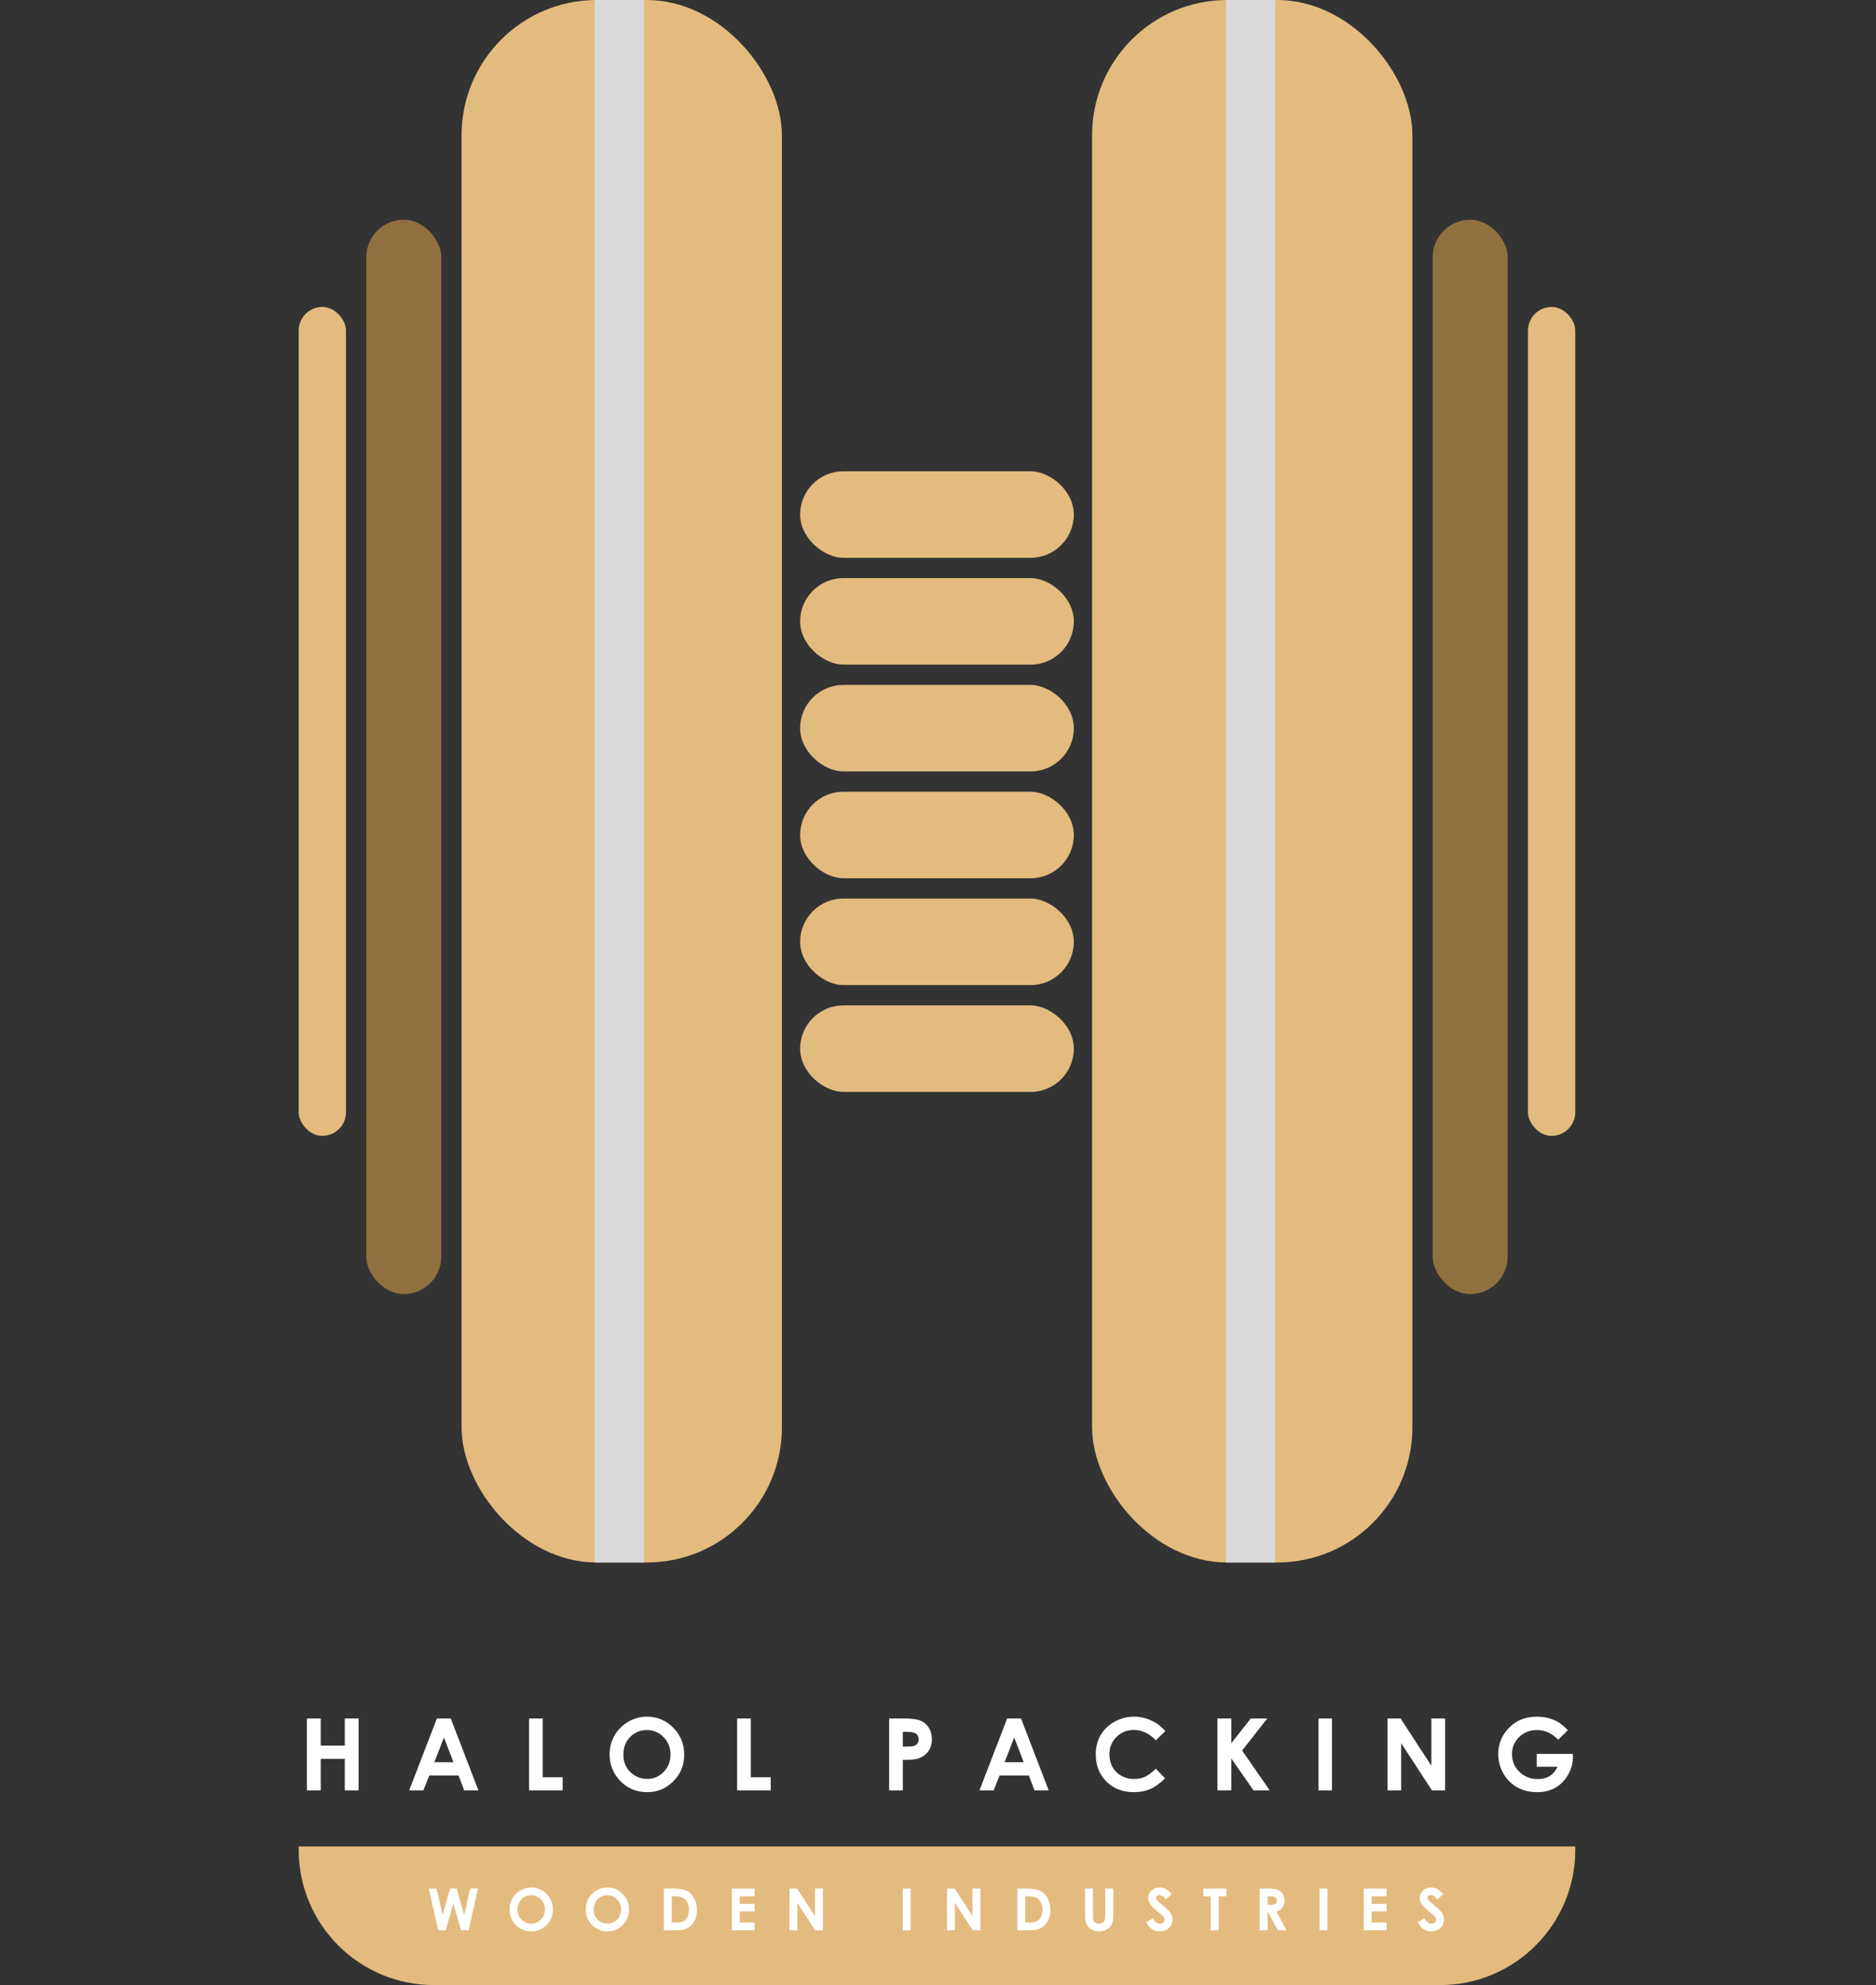
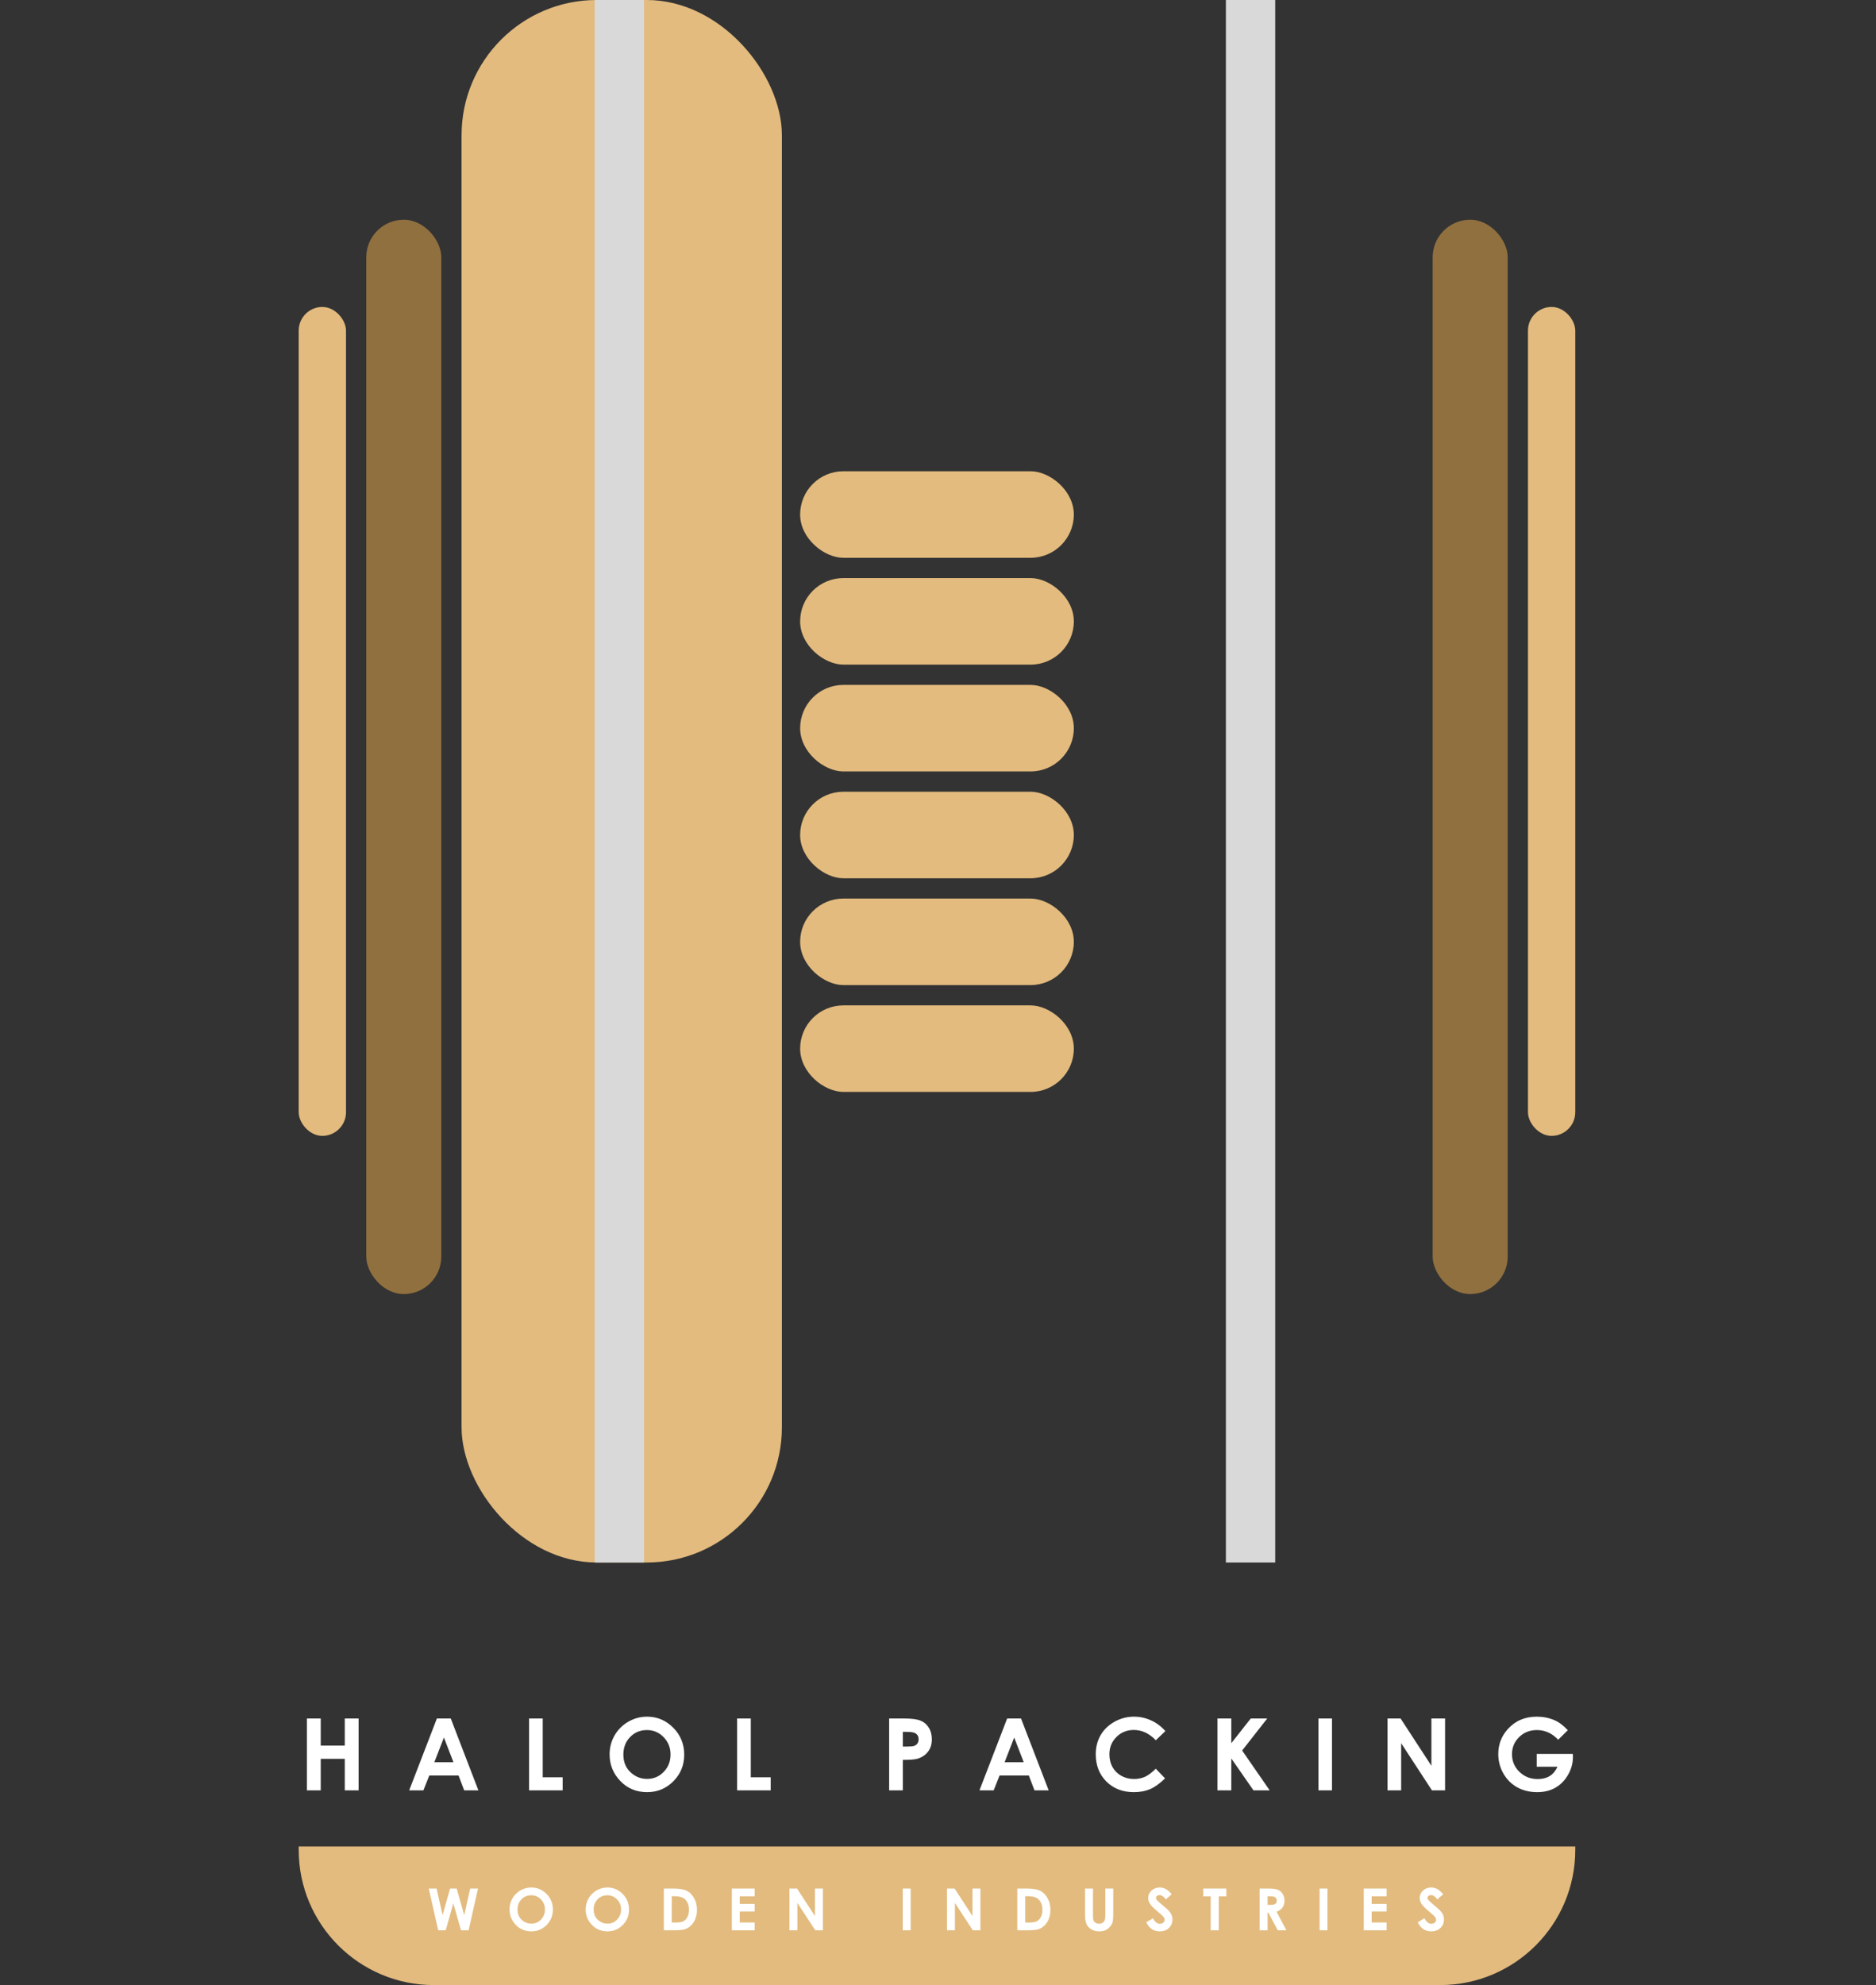
<svg xmlns="http://www.w3.org/2000/svg" width="2776" height="2936" viewBox="0 0 2776 2936" fill="none">
  <rect x="0" y="0" width="2776" height="2936" fill="#333333" stroke="none" />
  <g clip-path="url(#clip0_14_2)">
    <path d="M454.097 2541.7H474.62V2581.8H510.175V2541.7H530.626V2648H510.175V2601.39H474.62V2648H454.097V2541.7ZM646.482 2541.7H667.006L707.908 2648H686.879L678.568 2626.1H635.209L626.537 2648H605.508L646.482 2541.7ZM656.889 2569.88L642.725 2606.38H670.98L656.889 2569.88ZM782.862 2541.7H803.096V2628.71H832.581V2648H782.862V2541.7ZM957.47 2539.02C972.502 2539.02 985.413 2544.47 996.205 2555.36C1007.04 2566.24 1012.46 2579.52 1012.46 2595.17C1012.46 2610.69 1007.12 2623.82 996.422 2634.56C985.774 2645.3 972.839 2650.67 957.615 2650.67C941.668 2650.67 928.42 2645.16 917.869 2634.12C907.318 2623.09 902.043 2609.99 902.043 2594.81C902.043 2584.65 904.5 2575.3 909.414 2566.77C914.328 2558.25 921.073 2551.5 929.648 2546.54C938.272 2541.53 947.546 2539.02 957.47 2539.02ZM957.254 2558.82C947.425 2558.82 939.163 2562.24 932.466 2569.09C925.77 2575.93 922.422 2584.62 922.422 2595.17C922.422 2606.93 926.637 2616.23 935.068 2623.07C941.62 2628.42 949.136 2631.09 957.615 2631.09C967.202 2631.09 975.368 2627.62 982.113 2620.68C988.858 2613.75 992.23 2605.19 992.23 2595.03C992.23 2584.91 988.834 2576.36 982.041 2569.38C975.248 2562.34 966.985 2558.82 957.254 2558.82ZM1090.74 2541.7H1110.98V2628.71H1140.46V2648H1090.74V2541.7ZM1315.73 2541.7H1337.2C1348.81 2541.7 1357.17 2542.78 1362.27 2544.95C1367.43 2547.07 1371.48 2550.54 1374.41 2555.36C1377.4 2560.12 1378.89 2565.86 1378.89 2572.55C1378.89 2579.97 1376.94 2586.14 1373.04 2591.05C1369.19 2595.97 1363.94 2599.39 1357.29 2601.32C1353.38 2602.42 1346.28 2602.98 1335.97 2602.98V2648H1315.73V2541.7ZM1335.97 2583.25H1342.4C1347.46 2583.25 1350.98 2582.89 1352.95 2582.17C1354.93 2581.44 1356.47 2580.26 1357.58 2578.62C1358.73 2576.94 1359.31 2574.92 1359.31 2572.55C1359.31 2568.46 1357.72 2565.47 1354.54 2563.59C1352.23 2562.2 1347.94 2561.5 1341.68 2561.5H1335.97V2583.25ZM1490.34 2541.7H1510.87L1551.77 2648H1530.74L1522.43 2626.1H1479.07L1470.4 2648H1449.37L1490.34 2541.7ZM1500.75 2569.88L1486.58 2606.38H1514.84L1500.75 2569.88ZM1724.43 2560.41L1710.26 2573.93C1700.63 2563.76 1689.79 2558.68 1677.74 2558.68C1667.58 2558.68 1659 2562.15 1652.02 2569.09C1645.08 2576.02 1641.61 2584.57 1641.61 2594.74C1641.61 2601.82 1643.15 2608.11 1646.23 2613.6C1649.32 2619.09 1653.68 2623.41 1659.31 2626.54C1664.95 2629.67 1671.21 2631.23 1678.1 2631.23C1683.98 2631.23 1689.35 2630.15 1694.22 2627.98C1699.08 2625.77 1704.43 2621.77 1710.26 2615.99L1723.99 2630.29C1716.14 2637.96 1708.72 2643.28 1701.73 2646.27C1694.75 2649.2 1686.77 2650.67 1677.81 2650.67C1661.29 2650.67 1647.75 2645.45 1637.2 2634.99C1626.7 2624.49 1621.45 2611.05 1621.45 2594.67C1621.45 2584.07 1623.83 2574.65 1628.6 2566.41C1633.42 2558.17 1640.28 2551.55 1649.2 2546.54C1658.16 2541.53 1667.79 2539.02 1678.1 2539.02C1686.87 2539.02 1695.3 2540.88 1703.4 2544.59C1711.54 2548.3 1718.55 2553.57 1724.43 2560.41ZM1801.55 2541.7H1822V2578.26L1850.83 2541.7H1875.19L1838.04 2589.1L1878.8 2648H1854.81L1822 2600.81V2648H1801.55V2541.7ZM1950.93 2541.7H1971.02V2648H1950.93V2541.7ZM2053.13 2541.7H2072.5L2118.1 2611.65V2541.7H2138.33V2648H2118.89L2073.37 2578.26V2648H2053.13V2541.7ZM2319.95 2559.04L2305.72 2573.13C2296.71 2563.59 2286.2 2558.82 2274.21 2558.82C2263.75 2558.82 2254.99 2562.29 2247.9 2569.23C2240.87 2576.17 2237.35 2584.6 2237.35 2594.52C2237.35 2604.79 2241.01 2613.48 2248.34 2620.61C2255.66 2627.74 2264.69 2631.31 2275.44 2631.31C2282.42 2631.31 2288.3 2629.84 2293.07 2626.9C2297.89 2623.96 2301.77 2619.36 2304.7 2613.1H2273.92V2594.09H2327.4L2327.54 2598.57C2327.54 2607.87 2325.13 2616.68 2320.31 2625.02C2315.5 2633.35 2309.26 2639.71 2301.6 2644.1C2293.94 2648.48 2284.95 2650.67 2274.64 2650.67C2263.61 2650.67 2253.76 2648.29 2245.08 2643.52C2236.46 2638.7 2229.62 2631.86 2224.56 2623C2219.55 2614.13 2217.05 2604.57 2217.05 2594.31C2217.05 2580.24 2221.69 2568 2230.99 2557.6C2242.03 2545.21 2256.38 2539.02 2274.06 2539.02C2283.31 2539.02 2291.96 2540.73 2300.01 2544.15C2306.8 2547.04 2313.45 2552.01 2319.95 2559.04Z" fill="white" />
    <rect x="683" width="474" height="2311" rx="200" fill="#E3BB7E" />
    <rect width="128" height="405" rx="64" transform="matrix(0 -1 -1 0 1589 825)" fill="#E3BB7E" />
    <rect width="128" height="405" rx="64" transform="matrix(0 -1 -1 0 1589 983)" fill="#E3BB7E" />
    <rect width="128" height="405" rx="64" transform="matrix(0 -1 -1 0 1589 1141)" fill="#E3BB7E" />
    <rect width="128" height="405" rx="64" transform="matrix(0 -1 -1 0 1589 1299)" fill="#E3BB7E" />
    <rect width="128" height="405" rx="64" transform="matrix(0 -1 -1 0 1589 1457)" fill="#E3BB7E" />
    <rect width="128" height="405" rx="64" transform="matrix(0 -1 -1 0 1589 1615)" fill="#E3BB7E" />
-     <rect x="1616" width="474" height="2311" rx="200" fill="#E3BB7E" />
    <rect x="2120" y="325" width="111" height="1589" rx="55.5" fill="#91703F" />
    <rect x="2261" y="454" width="70" height="1226" rx="35" fill="#E3BB7E" />
    <rect x="442" y="454" width="70" height="1226" rx="35" fill="#E3BB7E" />
    <rect x="542" y="325" width="111" height="1589" rx="55.5" fill="#91703F" />
    <rect x="1814" width="73" height="2311" fill="#D9D9D9" />
    <rect x="880" width="73" height="2311" fill="#D9D9D9" />
    <path d="M442 2731H2331V2736C2331 2846.46 2241.46 2936 2131 2936H642C531.543 2936 442 2846.46 442 2736V2731Z" fill="#E3BB7E" />
    <path d="M634.442 2793.23H646.032L654.934 2832.66L665.978 2793.23H675.762L686.932 2832.66L695.75 2793.23H707.34L693.441 2855H682.145L670.765 2815.07L659.595 2855H648.425L634.442 2793.23ZM786.183 2791.68C794.917 2791.68 802.42 2794.84 808.691 2801.17C814.99 2807.49 818.139 2815.21 818.139 2824.3C818.139 2833.32 815.032 2840.95 808.817 2847.19C802.63 2853.43 795.113 2856.55 786.267 2856.55C777.001 2856.55 769.302 2853.35 763.171 2846.94C757.04 2840.53 753.975 2832.91 753.975 2824.09C753.975 2818.19 755.403 2812.76 758.258 2807.8C761.114 2802.85 765.033 2798.93 770.016 2796.04C775.027 2793.13 780.416 2791.68 786.183 2791.68ZM786.057 2803.18C780.346 2803.18 775.545 2805.17 771.654 2809.14C767.762 2813.12 765.817 2818.17 765.817 2824.3C765.817 2831.13 768.266 2836.54 773.165 2840.51C776.973 2843.62 781.34 2845.17 786.267 2845.17C791.838 2845.17 796.583 2843.16 800.502 2839.13C804.422 2835.1 806.381 2830.13 806.381 2824.22C806.381 2818.34 804.408 2813.37 800.46 2809.31C796.513 2805.23 791.712 2803.18 786.057 2803.18ZM898.83 2791.68C907.564 2791.68 915.067 2794.84 921.337 2801.17C927.636 2807.49 930.786 2815.21 930.786 2824.3C930.786 2833.32 927.678 2840.95 921.463 2847.19C915.277 2853.43 907.76 2856.55 898.914 2856.55C889.647 2856.55 881.949 2853.35 875.818 2846.94C869.687 2840.53 866.622 2832.91 866.622 2824.09C866.622 2818.19 868.049 2812.76 870.905 2807.8C873.76 2802.85 877.68 2798.93 882.663 2796.04C887.674 2793.13 893.063 2791.68 898.83 2791.68ZM898.704 2803.18C892.993 2803.18 888.192 2805.17 884.3 2809.14C880.409 2813.12 878.463 2818.17 878.463 2824.3C878.463 2831.13 880.913 2836.54 885.812 2840.51C889.619 2843.62 893.987 2845.17 898.914 2845.17C904.485 2845.17 909.23 2843.16 913.149 2839.13C917.068 2835.1 919.028 2830.13 919.028 2824.22C919.028 2818.34 917.054 2813.37 913.107 2809.31C909.16 2805.23 904.359 2803.18 898.704 2803.18ZM982.334 2793.23H996.275C1005.26 2793.23 1011.94 2794.35 1016.31 2796.59C1020.67 2798.8 1024.27 2802.41 1027.1 2807.42C1029.92 2812.43 1031.34 2818.28 1031.34 2824.98C1031.34 2829.73 1030.54 2834.12 1028.94 2838.12C1027.38 2842.09 1025.19 2845.4 1022.39 2848.03C1019.62 2850.66 1016.61 2852.48 1013.37 2853.49C1010.12 2854.5 1004.49 2855 996.485 2855H982.334V2793.23ZM994.049 2804.57V2843.49H999.508C1004.88 2843.49 1008.77 2842.88 1011.18 2841.65C1013.62 2840.41 1015.61 2838.34 1017.15 2835.43C1018.68 2832.52 1019.45 2828.94 1019.45 2824.68C1019.45 2818.13 1017.62 2813.05 1013.95 2809.44C1010.65 2806.19 1005.35 2804.57 998.039 2804.57H994.049ZM1082.97 2793.23H1116.69V2804.74H1094.64V2815.91H1116.69V2827.2H1094.64V2843.45H1116.69V2855H1082.97V2793.23ZM1168.15 2793.23H1179.41L1205.91 2833.88V2793.23H1217.66V2855H1206.37L1179.91 2814.48V2855H1168.15V2793.23ZM1335.88 2793.23H1347.55V2855H1335.88V2793.23ZM1401.28 2793.23H1412.54L1439.03 2833.88V2793.23H1450.79V2855H1439.49L1413.04 2814.48V2855H1401.28V2793.23ZM1505.36 2793.23H1519.3C1528.29 2793.23 1534.97 2794.35 1539.33 2796.59C1543.7 2798.8 1547.3 2802.41 1550.13 2807.42C1552.95 2812.43 1554.37 2818.28 1554.37 2824.98C1554.37 2829.73 1553.57 2834.12 1551.97 2838.12C1550.41 2842.09 1548.22 2845.4 1545.42 2848.03C1542.65 2850.66 1539.64 2852.48 1536.39 2853.49C1533.15 2854.5 1527.52 2855 1519.51 2855H1505.36V2793.23ZM1517.08 2804.57V2843.49H1522.54C1527.91 2843.49 1531.8 2842.88 1534.21 2841.65C1536.65 2840.41 1538.63 2838.34 1540.17 2835.43C1541.71 2832.52 1542.48 2828.94 1542.48 2824.68C1542.48 2818.13 1540.65 2813.05 1536.98 2809.44C1533.68 2806.19 1528.37 2804.57 1521.07 2804.57H1517.08ZM1605.54 2793.23H1617.34V2833.21C1617.34 2836.65 1617.63 2839.08 1618.22 2840.51C1618.83 2841.94 1619.83 2843.09 1621.2 2843.96C1622.6 2844.8 1624.28 2845.22 1626.24 2845.22C1628.31 2845.22 1630.09 2844.74 1631.57 2843.79C1633.08 2842.84 1634.12 2841.63 1634.68 2840.18C1635.27 2838.69 1635.56 2835.88 1635.56 2831.74V2793.23H1647.36V2830.06C1647.36 2836.27 1647.01 2840.58 1646.31 2842.99C1645.61 2845.4 1644.27 2847.72 1642.28 2849.96C1640.32 2852.2 1638.05 2853.87 1635.48 2854.96C1632.9 2856.02 1629.91 2856.55 1626.49 2856.55C1622.01 2856.55 1618.11 2855.53 1614.77 2853.49C1611.47 2851.42 1609.11 2848.84 1607.68 2845.76C1606.25 2842.65 1605.54 2837.42 1605.54 2830.06V2793.23ZM1733.85 2801.63L1725.15 2809.31C1722.1 2805.06 1718.99 2802.93 1715.83 2802.93C1714.29 2802.93 1713.03 2803.35 1712.05 2804.19C1711.07 2805 1710.58 2805.93 1710.58 2806.96C1710.58 2808 1710.93 2808.98 1711.63 2809.9C1712.58 2811.13 1715.45 2813.78 1720.24 2817.84C1724.72 2821.59 1727.44 2823.95 1728.39 2824.93C1730.77 2827.34 1732.45 2829.65 1733.43 2831.86C1734.43 2834.05 1734.94 2836.44 1734.94 2839.04C1734.94 2844.11 1733.19 2848.3 1729.69 2851.6C1726.19 2854.9 1721.63 2856.55 1716 2856.55C1711.6 2856.55 1707.77 2855.48 1704.49 2853.32C1701.25 2851.16 1698.46 2847.78 1696.14 2843.16L1706.01 2837.2C1708.97 2842.65 1712.39 2845.38 1716.25 2845.38C1718.27 2845.38 1719.96 2844.8 1721.33 2843.62C1722.7 2842.44 1723.39 2841.09 1723.39 2839.55C1723.39 2838.15 1722.87 2836.75 1721.84 2835.35C1720.8 2833.95 1718.52 2831.81 1714.99 2828.92C1708.27 2823.44 1703.93 2819.21 1701.97 2816.24C1700.01 2813.25 1699.03 2810.26 1699.03 2807.3C1699.03 2803.01 1700.66 2799.35 1703.91 2796.29C1707.18 2793.22 1711.21 2791.68 1716 2791.68C1719.08 2791.68 1722 2792.39 1724.78 2793.82C1727.58 2795.25 1730.6 2797.85 1733.85 2801.63ZM1780.56 2793.23H1814.7V2804.82H1803.45V2855H1791.52V2804.82H1780.56V2793.23ZM1863.98 2793.23H1876.46C1883.29 2793.23 1888.14 2793.85 1891.03 2795.08C1893.94 2796.28 1896.28 2798.3 1898.04 2801.12C1899.8 2803.95 1900.69 2807.3 1900.69 2811.16C1900.69 2815.22 1899.71 2818.62 1897.75 2821.36C1895.81 2824.08 1892.89 2826.14 1888.97 2827.54L1903.58 2855H1890.73L1876.83 2828.84H1875.74V2855H1863.98V2793.23ZM1875.74 2817.38H1879.44C1883.19 2817.38 1885.76 2816.89 1887.16 2815.91C1888.59 2814.93 1889.31 2813.3 1889.31 2811.03C1889.31 2809.69 1888.96 2808.53 1888.26 2807.55C1887.56 2806.54 1886.62 2805.83 1885.44 2805.41C1884.27 2804.96 1882.11 2804.74 1878.98 2804.74H1875.74V2817.38ZM1952.65 2793.23H1964.33V2855H1952.65V2793.23ZM2018.06 2793.23H2051.78V2804.74H2029.73V2815.91H2051.78V2827.2H2029.73V2843.45H2051.78V2855H2018.06V2793.23ZM2135.58 2801.63L2126.88 2809.31C2123.83 2805.06 2120.73 2802.93 2117.56 2802.93C2116.02 2802.93 2114.76 2803.35 2113.78 2804.19C2112.8 2805 2112.31 2805.93 2112.31 2806.96C2112.31 2808 2112.66 2808.98 2113.36 2809.9C2114.31 2811.13 2117.18 2813.78 2121.97 2817.84C2126.45 2821.59 2129.17 2823.95 2130.12 2824.93C2132.5 2827.34 2134.18 2829.65 2135.16 2831.86C2136.16 2834.05 2136.67 2836.44 2136.67 2839.04C2136.67 2844.11 2134.92 2848.3 2131.42 2851.6C2127.92 2854.9 2123.36 2856.55 2117.73 2856.55C2113.33 2856.55 2109.5 2855.48 2106.22 2853.32C2102.98 2851.16 2100.19 2847.78 2097.87 2843.16L2107.74 2837.2C2110.7 2842.65 2114.12 2845.38 2117.98 2845.38C2120 2845.38 2121.69 2844.8 2123.06 2843.62C2124.43 2842.44 2125.12 2841.09 2125.12 2839.55C2125.12 2838.15 2124.6 2836.75 2123.57 2835.35C2122.53 2833.95 2120.25 2831.81 2116.72 2828.92C2110 2823.44 2105.66 2819.21 2103.7 2816.24C2101.75 2813.25 2100.77 2810.26 2100.77 2807.3C2100.77 2803.01 2102.39 2799.35 2105.64 2796.29C2108.91 2793.22 2112.94 2791.68 2117.73 2791.68C2120.81 2791.68 2123.73 2792.39 2126.51 2793.82C2129.31 2795.25 2132.33 2797.85 2135.58 2801.63Z" fill="white" />
  </g>
  <defs>
    <clipPath id="clip0_14_2">
      <rect width="2776" height="2936" fill="white" />
    </clipPath>
  </defs>
</svg>